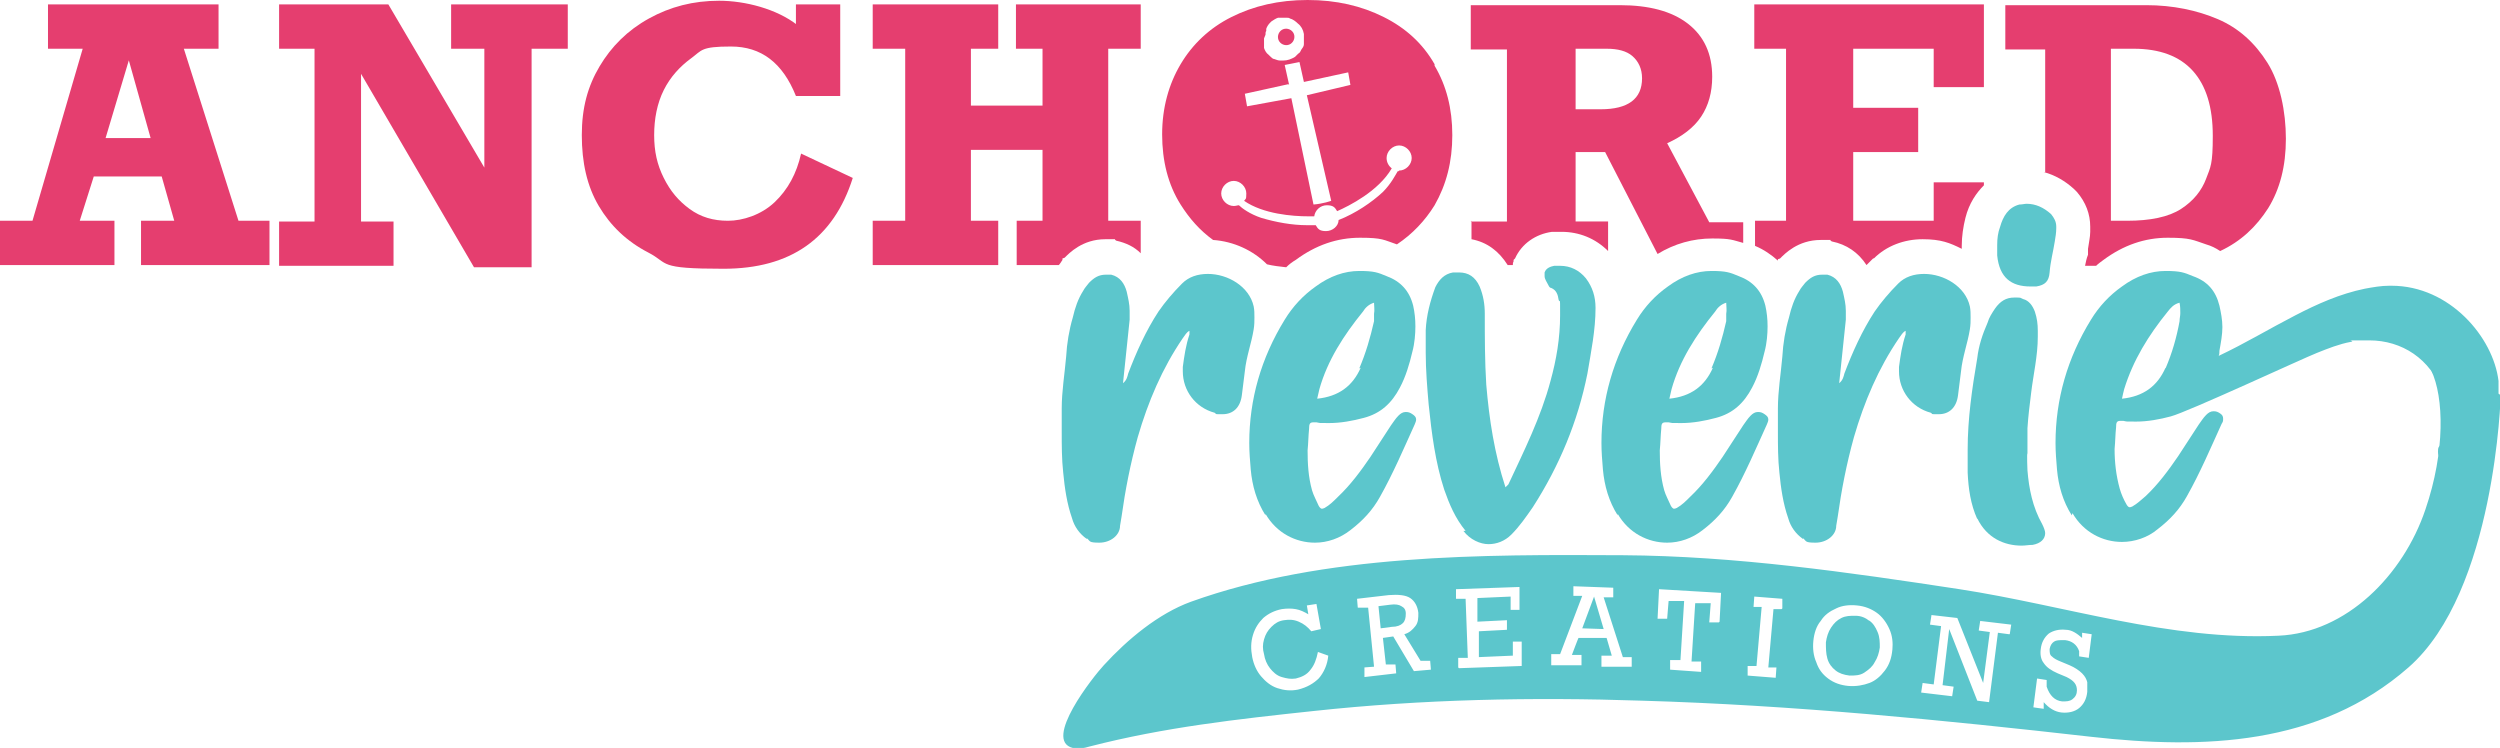
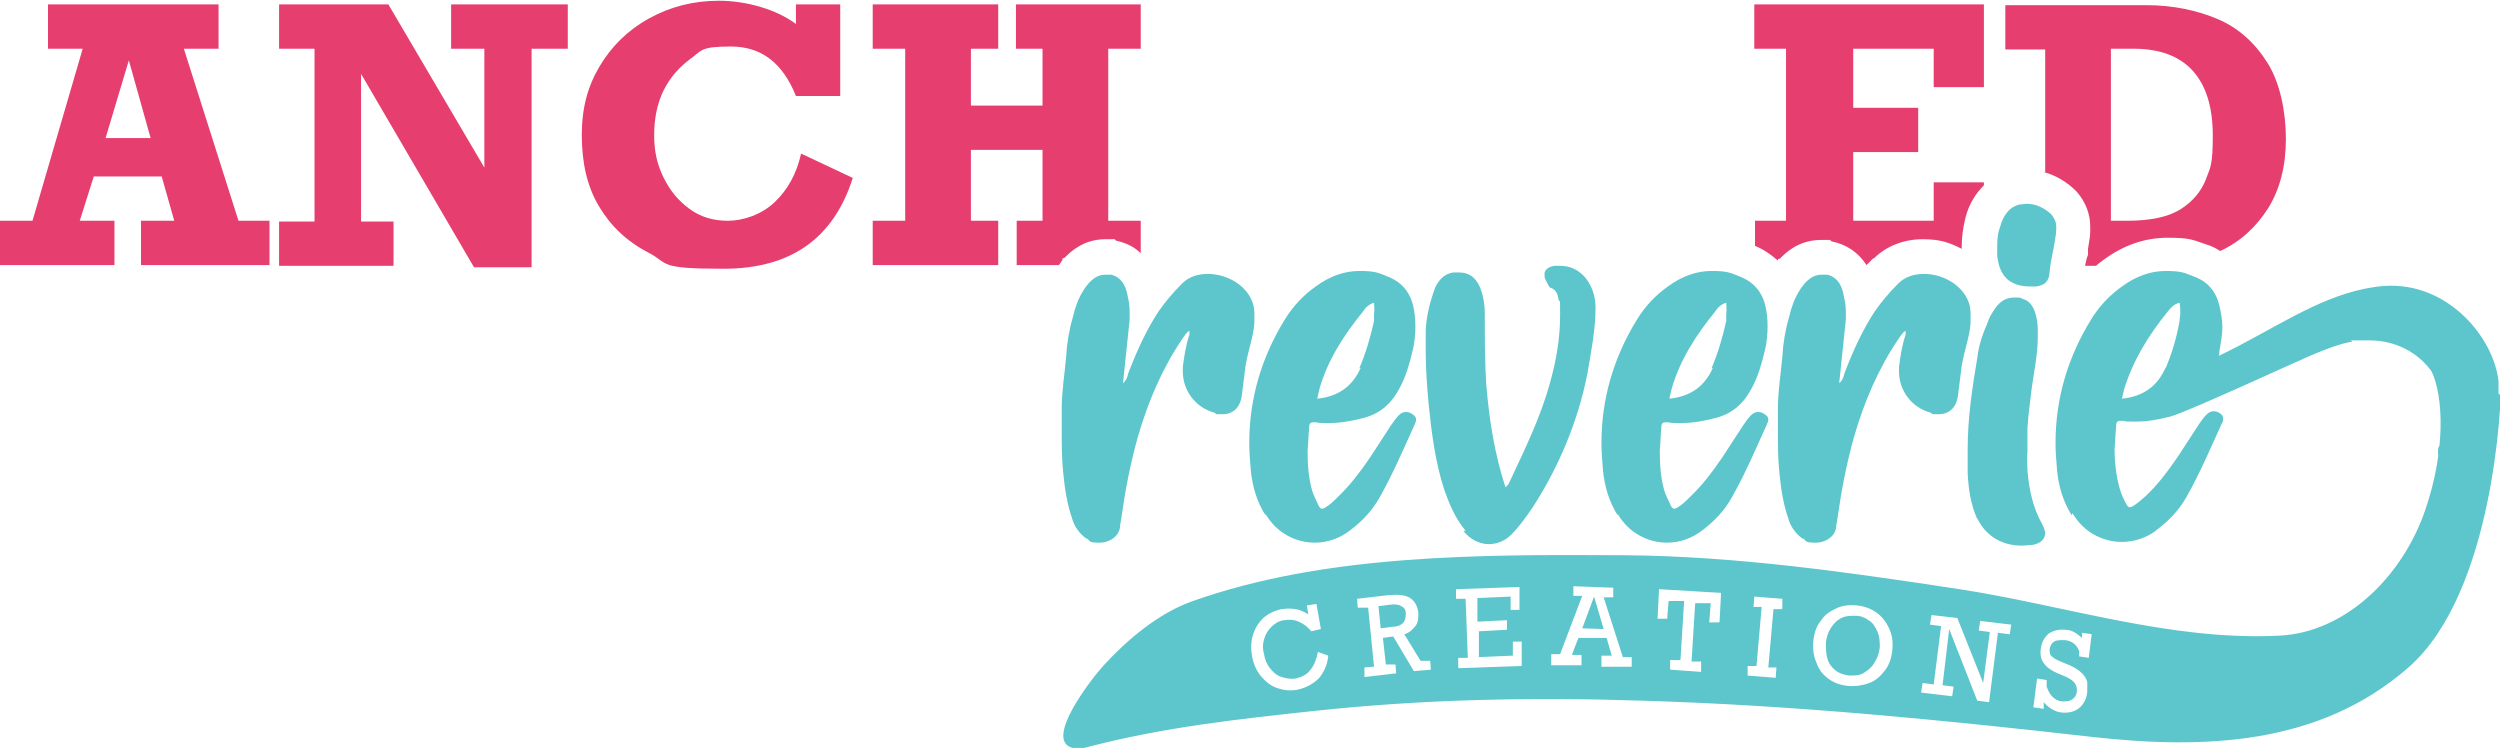
<svg xmlns="http://www.w3.org/2000/svg" viewBox="0 0 338.6 101.3">
  <defs>
    <style>      .cls-1 {        fill: #5cc6cc;      }      .cls-2 {        fill: #e53e6f;      }    </style>
  </defs>
  <g>
    <g id="logo">
      <g>
        <g>
          <g>
            <path class="cls-2" d="M24.9,6.6l7.4,23.3h4.2v6h-17.4v-6h4.5l-1.7-6h-9.2l-1.9,6h4.7v6H0v-6h4.4L11.2,6.6h-4.7V.6h23.1v6h-4.8ZM17.5,8l-3.2,10.7h6.1l-3-10.7Z" />
            <path class="cls-2" d="M65.6,6.6h-4.5V.6h15.8v6h-4.9v29.6h-7.8l-15.3-26.2v20h4.4v6h-15.5v-6h4.8V6.6h-4.8V.6h14.8l13,22.1V6.6Z" />
            <path class="cls-2" d="M107.8,3.3V.6h6v12.4h-6c-1.8-4.5-4.7-6.7-8.8-6.7s-3.9.5-5.4,1.6-2.8,2.5-3.7,4.3-1.3,3.9-1.3,6.1.4,4,1.3,5.8,2,3.1,3.5,4.2,3.2,1.6,5.2,1.6,4.5-.8,6.3-2.5,3-3.9,3.6-6.6l7,3.3c-2.6,8.2-8.4,12.3-17.5,12.3s-7.3-.7-10.2-2.2-5.1-3.6-6.7-6.3-2.3-5.9-2.3-9.6.8-6.6,2.4-9.3,3.8-4.9,6.7-6.5,6-2.4,9.5-2.4,7.8,1.1,10.6,3.3Z" />
            <path class="cls-2" d="M137.7,29.9v6h5.7c.2-.2.3-.4.5-.7v-.2c.1,0,.3-.1.3-.1.6-.6,2.4-2.5,5.5-2.5h1.3c0,.1.2.2.2.2,1.3.3,2.4.8,3.3,1.7v-4.4h-4.4V6.6h4.4V.6h-16.9v6h3.6v7.7h-9.7v-7.7h3.7V.6h-17v6h4.4v23.3h-4.4v6h17v-6h-3.7v-9.6h9.7v9.6h-3.6Z" />
            <g>
-               <path class="cls-2" d="M194.3,8.7c-1.6-2.8-3.9-4.9-6.9-6.4s-6.4-2.3-10.3-2.3-7.3.8-10.3,2.3-5.3,3.7-6.9,6.4-2.5,5.9-2.5,9.5.8,6.8,2.5,9.5c1.2,1.9,2.6,3.5,4.4,4.8,2.8.2,5.4,1.4,7.3,3.3.8.2,1.7.3,2.6.4.4-.4.8-.7,1.3-1,2.7-2,5.6-3,8.7-3s3.2.3,5,.9c2.1-1.4,3.8-3.2,5.1-5.3,1.6-2.8,2.4-5.9,2.4-9.5s-.8-6.7-2.4-9.4ZM171.4,4.7c0-.2,0-.4.1-.5,0,0,0-.2,0-.3.1-.3.3-.6.5-.8,0,0,0,0,0,0,0,0,.1-.1.2-.2.3-.2.6-.4.9-.5h0c0,0,.2,0,.2,0,.1,0,.2,0,.3,0h0c.1,0,.2,0,.3,0s.2,0,.3,0c.2,0,.4,0,.5.1.4.1.8.4,1.1.7.4.3.7.8.8,1.4,0,0,0,.2,0,.3,0,0,0,0,0,0,0,0,0,.2,0,.3s0,.2,0,.3c0,.2,0,.3,0,.5,0,.3-.2.5-.4.8,0,0,0,.1-.1.2,0,.1-.2.2-.3.3,0,0-.1.1-.2.2,0,0-.1.1-.2.2-.5.3-1,.5-1.6.5s-.2,0-.4,0c-.3,0-.5-.1-.8-.2-.2,0-.4-.2-.6-.4,0,0-.1-.1-.2-.2-.3-.2-.5-.6-.6-.9,0,0,0-.2,0-.2,0,0,0,0,0,0,0,0,0-.1,0-.2,0-.1,0-.2,0-.3h0c0-.1,0-.2,0-.3s0-.2,0-.3ZM174.6,11.5l-.6-2.7,2-.4.6,2.7,6-1.3.3,1.7-5.9,1.4,3.3,14.3s-1.1.4-2.4.5l-3-14.4-6,1.1-.3-1.7,5.9-1.3ZM189.4,23.2s0,0-.1,0c-.3.5-.9,1.7-2,2.8-1.5,1.4-3.7,2.9-6,3.8,0,.8-.8,1.5-1.7,1.5s-1.1-.3-1.4-.8c-.4,0-.8,0-1.2,0h0c-2,0-4.2-.4-6.2-1-1.5-.5-2.6-1.3-3-1.7-.2,0-.4.1-.7.1-.9,0-1.7-.8-1.7-1.7s.8-1.7,1.7-1.7,1.7.8,1.7,1.7-.1.7-.3,1c2.6,1.8,6.6,2.1,8.7,2.1s.6,0,.8,0c.1-.8.8-1.5,1.7-1.5s1.1.3,1.4.8c1.6-.7,5.6-2.7,7.4-5.8-.4-.3-.7-.8-.7-1.4,0-.9.8-1.7,1.7-1.7s1.7.8,1.7,1.7-.8,1.7-1.7,1.7Z" />
-               <path class="cls-2" d="M174.4,6.1c.6-.1,1-.7.9-1.3-.1-.6-.7-1-1.3-.9-.6.1-1,.7-.9,1.3.1.6.7,1,1.3.9Z" />
-             </g>
-             <path class="cls-2" d="M199.3,29.9v2.5c2.1.4,3.7,1.6,4.9,3.5h.7c0-.2,0-.3.1-.5v-.2c0,0,.2-.2.2-.2.9-2,2.8-3.3,5-3.6h1.1c0,0,.2,0,.2,0,2.4,0,4.6.9,6.3,2.6v-4h-4.4v-9.4h4l7.1,13.8c2.3-1.4,4.8-2.1,7.4-2.1s2.7.2,4.2.6v-2.8h-4.6l-5.7-10.7c2-.9,3.6-2.1,4.6-3.6s1.5-3.3,1.5-5.4c0-3.1-1.1-5.5-3.3-7.2s-5.3-2.5-9.2-2.5h-20.2v6h4.9v23.3h-4.9ZM213.4,6.6h4.2c1.5,0,2.7.3,3.5,1s1.3,1.7,1.3,3c0,2.8-1.9,4.2-5.6,4.2h-3.4V6.6Z" />
+               </g>
            <path class="cls-2" d="M237.7,29.9v3.4c1.2.5,2.2,1.2,3.1,2,0,0,0,0,0,0v-.2c.1,0,.3-.1.3-.1.6-.6,2.4-2.5,5.5-2.5h1.3c0,.1.2.2.2.2,2,.4,3.6,1.5,4.7,3.2.3-.3.6-.6.9-.9h.1c1.7-1.7,4.1-2.6,6.6-2.6s3.7.5,5.3,1.3v-.4c0-1.3.2-2.6.5-3.8.5-2,1.5-3.4,2.5-4.4v-.4h-6.8v5.2h-10.9v-9.3h8.8v-6h-8.8V6.6h10.9v5.2h6.8V.6h-31.1v6h4.3v23.3h-4.3Z" />
            <path class="cls-2" d="M276.8,23.3c1.5.4,2.9,1.2,4.1,2.3l.2.2.2.2c1.2,1.4,1.8,3,1.8,4.7v.7c0,.7-.2,1.5-.3,2.3v.8c-.2.5-.3,1-.4,1.5h1.5c.3-.3.6-.5,1-.8,2.7-2,5.6-3,8.7-3s3.4.3,5.2.9c.7.2,1.3.5,1.9.9,2.8-1.3,4.9-3.3,6.5-5.8,1.6-2.6,2.4-5.7,2.4-9.4s-.8-7.6-2.5-10.3-3.9-4.7-6.7-5.9-6.1-1.9-9.7-1.9h-19.1v6h5.4v16.7ZM285.9,6.6h3.1c3.5,0,6.2,1,8,3s2.7,4.9,2.7,8.8-.3,4.2-.9,5.8-1.7,3-3.4,4.1-4.2,1.6-7.3,1.6h-2.2V6.6Z" />
          </g>
          <g>
            <path class="cls-1" d="M147.2,73c-1-.7-1.7-1.7-2-2.8-.7-2-1-4.1-1.2-6.2-.2-1.8-.2-3.7-.2-5.5v-3.2c0-2.3.4-4.7.6-7,.1-1.8.4-3.6.9-5.3.3-1.3.7-2.5,1.4-3.6.2-.4.5-.7.8-1.1.7-.7,1.3-1.1,2.3-1.1h.7c1.2.3,1.8,1.2,2.1,2.3.2.9.4,1.7.4,2.6v1.2c-.3,2.8-.6,5.7-.9,8.6.5-.4.6-.9.7-1.3,1.1-2.9,2.4-5.8,4.1-8.4.9-1.3,2-2.6,3.2-3.8.9-.9,2.1-1.3,3.5-1.3,2.7,0,5.6,1.7,6.2,4.4.1.5.1,1,.1,1.5s0,1-.1,1.6c-.3,1.9-1,3.7-1.2,5.7l-.4,3.2c-.2,1.7-1.2,2.6-2.6,2.6s-.7,0-1.1-.2c-2.6-.7-4.3-3-4.3-5.6v-.6c.2-1.5.4-2.9.9-4.4v-.2c0,0,0-.3,0-.3-.4.2-.6.6-.9,1-2.8,4.1-4.7,8.6-6.1,13.4-1,3.6-1.7,7.2-2.2,10.8l-.2,1.2c0,1.3-1.3,2.3-2.8,2.3s-1.2-.2-1.7-.6Z" />
            <path class="cls-1" d="M171.4,69.8c-1.2-1.9-1.8-4-2-6.2-.1-1.2-.2-2.4-.2-3.6,0-5.9,1.6-11.5,4.8-16.7,1.1-1.8,2.5-3.3,4.2-4.5,1.9-1.4,3.9-2.1,5.9-2.1s2.5.2,3.7.7c1.9.7,3.1,2,3.6,4,.2.9.3,1.8.3,2.8s-.1,2.3-.4,3.4c-.4,1.7-.9,3.4-1.7,4.9-1.1,2.1-2.6,3.5-4.9,4.1-1.5.4-3.1.7-4.7.7s-1.1,0-1.7-.1h-.4c-.5,0-.6.2-.6.9-.1,1-.1,1.9-.2,2.9,0,1.8.1,3.6.6,5.4.2.7.6,1.4.9,2.1.1.2.3.4.4.4s.2,0,.4-.1c.7-.4,1.2-.9,1.8-1.5,1.7-1.6,3.1-3.5,4.4-5.4l2.8-4.3c.3-.4.6-.9,1-1.3.3-.3.6-.5,1-.5s.6.1.9.3c.3.2.5.4.5.7s-.1.4-.2.7c-1.5,3.3-2.9,6.6-4.7,9.8-1,1.8-2.3,3.2-4,4.5-1.4,1.1-3.1,1.7-4.8,1.7-2.6,0-5.2-1.3-6.7-3.9ZM184.1,49.9c.9-2.1,1.5-4.2,2-6.4v-1c.1-.5,0-1,0-1.5-.7.2-1.2.7-1.5,1.2-2.6,3.2-4.8,6.6-5.9,10.5l-.3,1.3c2.9-.3,4.8-1.7,5.9-4.2Z" />
            <path class="cls-1" d="M198.5,71.9c-1.4-1.7-2.2-3.6-2.9-5.6-1.2-3.7-1.7-7.6-2.1-11.5-.2-2.3-.4-4.7-.4-7s0-2.1,0-3.1c.1-2,.6-3.9,1.3-5.8.5-1,1.2-1.8,2.4-2h.8c1.3,0,2.2.6,2.8,1.9.5,1.2.7,2.4.7,3.7,0,3.2,0,6.4.2,9.6.4,4.7,1.1,9.3,2.6,13.9.2-.2.3-.3.4-.4,2.1-4.5,4.4-9.1,5.7-14,.8-2.9,1.3-5.8,1.3-8.9s0-1.4-.2-2.1c-.1-.7-.3-1.3-1-1.6-.2,0-.3-.2-.4-.4-.2-.4-.5-.8-.5-1.2s0-.3,0-.5c.2-.6.8-.8,1.3-.9h.8c1.4,0,2.6.6,3.5,1.7.9,1.2,1.3,2.5,1.3,4,0,3-.6,5.9-1.1,8.9-1.3,6.5-3.8,12.5-7.4,18.1-.9,1.3-1.8,2.6-2.9,3.7-.9.9-2,1.3-3.1,1.3s-2.5-.6-3.4-1.8Z" />
            <path class="cls-1" d="M219.1,69.8c-1.2-1.9-1.8-4-2-6.2-.1-1.2-.2-2.4-.2-3.6,0-5.9,1.6-11.5,4.8-16.7,1.1-1.8,2.5-3.3,4.2-4.5,1.9-1.4,3.9-2.1,5.9-2.1s2.5.2,3.7.7c1.9.7,3.1,2,3.6,4,.2.9.3,1.8.3,2.8s-.1,2.3-.4,3.4c-.4,1.7-.9,3.4-1.7,4.9-1.1,2.1-2.6,3.5-4.9,4.1-1.5.4-3.1.7-4.7.7s-1.1,0-1.7-.1h-.4c-.5,0-.6.2-.6.9-.1,1-.1,1.9-.2,2.9,0,1.8.1,3.6.6,5.4.2.7.6,1.4.9,2.1.1.2.3.4.4.4s.2,0,.4-.1c.7-.4,1.2-.9,1.8-1.5,1.7-1.6,3.1-3.5,4.4-5.4l2.8-4.3c.3-.4.6-.9,1-1.3.3-.3.6-.5,1-.5s.6.1.9.3c.3.2.5.4.5.7s-.1.4-.2.7c-1.5,3.3-2.9,6.6-4.7,9.8-1,1.8-2.3,3.2-4,4.5-1.4,1.1-3.1,1.7-4.8,1.7-2.6,0-5.2-1.3-6.7-3.9ZM231.8,49.9c.9-2.1,1.5-4.2,2-6.4v-1c.1-.5,0-1,0-1.5-.7.2-1.2.7-1.5,1.2-2.6,3.2-4.8,6.6-5.9,10.5l-.3,1.3c2.9-.3,4.8-1.7,5.9-4.2Z" />
            <path class="cls-1" d="M244.2,73c-1-.7-1.7-1.7-2-2.8-.7-2-1-4.1-1.2-6.2-.2-1.8-.2-3.7-.2-5.5v-3.2c0-2.3.4-4.7.6-7,.1-1.8.4-3.6.9-5.3.3-1.3.7-2.5,1.4-3.6.2-.4.5-.7.8-1.1.7-.7,1.3-1.1,2.3-1.1h.7c1.2.3,1.8,1.2,2.1,2.3.2.9.4,1.7.4,2.6v1.2c-.3,2.8-.6,5.7-.9,8.6.5-.4.6-.9.7-1.3,1.1-2.9,2.4-5.8,4.1-8.4.9-1.3,2-2.6,3.2-3.8.9-.9,2.1-1.3,3.5-1.3,2.7,0,5.6,1.7,6.2,4.4.1.5.1,1,.1,1.5s0,1-.1,1.6c-.3,1.9-1,3.7-1.2,5.7l-.4,3.2c-.2,1.7-1.2,2.6-2.6,2.6s-.7,0-1.1-.2c-2.6-.7-4.3-3-4.3-5.6v-.6c.2-1.5.4-2.9.9-4.4v-.2c0,0,0-.3,0-.3-.4.2-.6.6-.9,1-2.8,4.1-4.7,8.6-6.1,13.4-1,3.6-1.7,7.2-2.2,10.8l-.2,1.2c0,1.3-1.3,2.3-2.8,2.3s-1.2-.2-1.7-.6Z" />
            <path class="cls-1" d="M267.8,70.3c-.9-2-1.2-4.1-1.3-6.3v-3.1c0-4.2.6-8.3,1.3-12.4.2-1.7.7-3.2,1.4-4.8.2-.7.6-1.3,1-1.9.7-1,1.5-1.5,2.6-1.5s.7,0,1.2.2c.8.2,1.3.9,1.6,1.7.3.9.4,1.7.4,2.6v.8c0,2.6-.6,5.1-.9,7.6-.2,1.6-.4,3.2-.5,4.8v3.4c-.1,0,0,2.3,0,2.3.2,2.5.7,5,2,7.3.2.4.4.9.4,1.2,0,.8-.6,1.4-1.7,1.6-.5,0-1,.1-1.5.1-2.3,0-4.7-1-6-3.7ZM270.5,34.6v-1.4c0-.9.1-1.7.4-2.5.4-1.4,1.1-2.6,2.6-3,.4,0,.7-.1,1-.1,1.2,0,2.3.5,3.3,1.4.4.5.7,1,.7,1.7v.2c0,.6-.1,1.2-.2,1.8-.2,1.3-.6,2.8-.7,4.2-.1,1.2-.6,1.7-1.8,1.9h-.4c0,0-.4,0-.4,0-2.6,0-4.2-1.2-4.5-4.2Z" />
            <path class="cls-1" d="M280.6,69.8c-1.2-1.9-1.8-4-2-6.2-.1-1.2-.2-2.4-.2-3.6,0-5.9,1.6-11.5,4.8-16.7,1.1-1.8,2.5-3.3,4.2-4.5,1.9-1.4,3.9-2.1,5.9-2.1s2.5.2,3.7.7c2,.7,3.1,2,3.6,4,.2.9.4,1.9.4,2.9s-.2,2.1-.4,3.2c0,.2,0,.5-.1.7,3.6-1.7,6.9-3.7,10.4-5.5,2.9-1.5,6-2.9,9.4-3.6,1.1-.2,2.2-.4,3.3-.4h.3c7.9,0,13.8,7,14.5,12.9v1.7c.1,3.1-1,5.9-3.8,8-.9.7-1.8,1.1-2.9,1.1-1,0-1.5-.5-1.5-1.2s.1-.6.3-.9c.7-1.2,1-2.4,1-3.6s-.2-2.5-.7-3.6c-1.6-4.5-5.5-7-9.9-7s-1.6,0-2.5.2c-1.6.3-3.1.9-4.6,1.5-1.8.7-17.5,8-19.8,8.6-1.5.4-3.1.7-4.7.7s-1.2,0-1.7-.1h-.4c-.5,0-.6.2-.6.9-.1.9-.1,1.9-.2,2.9,0,1.8.2,3.6.7,5.4.2.7.5,1.4.9,2.1.1.2.3.4.4.4s.2,0,.4-.1c.7-.4,1.2-.9,1.8-1.4,1.7-1.6,3.1-3.5,4.4-5.4l2.8-4.3c.3-.4.6-.9,1-1.3.3-.3.6-.5,1-.5s.6.1.9.3c.3.2.4.4.4.7s0,.4-.2.7c-1.5,3.3-2.9,6.6-4.7,9.8-1,1.8-2.3,3.2-4,4.5-1.3,1.1-3.1,1.7-4.8,1.7-2.6,0-5.2-1.3-6.7-3.9ZM293.3,49.9c.9-2.1,1.5-4.2,1.9-6.4,0-.4.1-.7.1-1.1s0-.9-.1-1.4c-.8.2-1.2.7-1.6,1.2-2.6,3.2-4.7,6.6-5.9,10.5-.1.4-.2.8-.3,1.3,2.9-.3,4.8-1.7,5.9-4.2Z" />
          </g>
        </g>
        <g>
          <path class="cls-1" d="M253.2,84.1c-.5-.4-1.1-.7-1.9-.7-.7,0-1.3,0-1.9.3-.6.3-1,.7-1.4,1.3s-.6,1.3-.7,2c0,.8,0,1.5.2,2.2.2.7.6,1.2,1.1,1.6.5.4,1.1.6,1.9.7.7,0,1.4,0,2-.4s1.1-.8,1.4-1.4c.4-.6.6-1.3.7-2,0-.7,0-1.4-.3-2.1-.3-.7-.6-1.2-1.2-1.6Z" />
          <polygon class="cls-1" points="215.9 80.8 214.3 85.1 217.2 85.2 215.9 80.8 215.9 80.8" />
          <path class="cls-1" d="M329.3,50.2c1.7,3.6,1.9,10.9-.8,18.8-3,8.9-10.7,16.7-19.9,17.1-14.7.7-28.9-4.1-43.2-6.3-15.1-2.3-30.3-4.5-45.6-4.6-19-.1-40.4-.2-58.5,6.3-4.4,1.6-8.6,5.1-11.8,8.6-1.4,1.5-8.3,10.2-4.2,11.2.8.2,1.6,0,2.3-.2,10.1-2.6,20-3.7,30.3-4.8,14.8-1.6,29.6-1.9,44.5-1.4,20.4.6,40.6,2.6,60.9,4.9,15.1,1.7,30.8,1.2,42.9-9.4,11.8-10.3,12.5-36.9,12.5-36.9,0,0-10.5-5.8-9.3-3.1ZM178.7,91.8c-.8.8-1.7,1.3-2.9,1.6-1,.2-1.9.1-2.8-.2-.9-.3-1.6-.9-2.2-1.6s-1-1.6-1.2-2.6c-.2-1.1-.2-2,.1-3s.8-1.7,1.4-2.3c.7-.6,1.5-1,2.5-1.2.7-.1,1.3-.1,1.9,0,.6.1,1.2.4,1.7.7l-.2-1.2,1.3-.2.6,3.4-1.3.3c-.5-.6-1-1-1.7-1.3-.7-.3-1.3-.3-2-.2-.7.1-1.2.4-1.7.9-.5.5-.8,1-1,1.7-.2.7-.2,1.3,0,2,.1.7.4,1.4.8,1.9s.9,1,1.6,1.2,1.2.3,1.9.2c.8-.2,1.5-.5,2-1.2.5-.6.8-1.4,1-2.4l1.4.5c-.1,1.2-.6,2.3-1.3,3.1ZM191.5,90.9l-2.8-4.7-1.4.2.4,3.6h1.3c0-.1.1,1.2.1,1.2l-4.3.5v-1.3c-.1,0,1.3-.1,1.3-.1l-.8-8h-1.4c0,.1-.1-1.2-.1-1.2l4.3-.5c1.3-.1,2.3,0,2.9.4.6.4,1,1.1,1.1,2,0,.7,0,1.3-.4,1.8s-.8.9-1.5,1.1l2.2,3.6h1.3c0-.1.1,1.2.1,1.2l-2.3.2ZM197.5,90.4v-1.3c0,0,1.3,0,1.3,0l-.3-8h-1.3c0,0,0-1.3,0-1.3l8.6-.3v3.1c.1,0-1.2,0-1.2,0v-1.8c0,0-4.5.2-4.5.2v3.2c.1,0,4-.2,4-.2v1.3c0,0-3.8.2-3.8.2v3.5c.1,0,4.6-.2,4.6-.2v-1.9c0,0,1.2,0,1.2,0v3.3c.1,0-8.5.3-8.5.3ZM221,90.3h-4.1c0-.1,0-1.5,0-1.5h1.4s-.7-2.4-.7-2.4h-3.8c0-.1-.9,2.3-.9,2.3h1.3s0,1.4,0,1.4h-4.1c0-.1,0-1.5,0-1.5h1.2s3-7.9,3-7.9h-1.2s0-1.3,0-1.3l5.4.2v1.3s-1.3,0-1.3,0l2.6,8.1h1.2s0,1.4,0,1.4ZM232.8,84.3h-1.3c0,0,.2-2.6.2-2.6h-2.1c0-.1-.5,7.9-.5,7.9h1.3c0,0,0,1.4,0,1.4l-4.2-.3v-1.3c0,0,1.4,0,1.4,0l.5-8h-2.1c0-.1-.2,2.4-.2,2.4h-1.3c0,0,.2-4,.2-4l8.4.5-.2,3.9ZM241.3,82.5h-1.1c0,0-.7,7.9-.7,7.9h1.1c0,0-.1,1.4-.1,1.4l-3.8-.3v-1.3c.1,0,1.2,0,1.2,0l.7-8h-1.1c0,0,.1-1.4.1-1.4l3.8.3v1.3ZM256.3,88c-.1,1.1-.4,2-1,2.8-.6.8-1.3,1.4-2.1,1.7s-1.8.5-2.9.4c-1-.1-1.9-.4-2.7-1s-1.3-1.3-1.6-2.2c-.4-.9-.5-1.9-.4-2.9.1-1,.4-2,1-2.7.5-.8,1.2-1.3,2.1-1.7.8-.4,1.8-.5,2.8-.4,1.1.1,2,.5,2.7,1s1.3,1.3,1.7,2.2c.4.9.5,1.8.4,2.9ZM272.1,85.9l-1.5-.2-1.2,9.4-1.6-.2-3.8-9.7-.9,7.6,1.5.2-.2,1.3-4.2-.5.2-1.3,1.5.2,1-7.9-1.5-.2.2-1.3,3.5.4,3.5,8.8.9-6.9-1.5-.2.2-1.3,4.2.5-.2,1.3ZM279.5,86.7c-.6,0-1,0-1.3.2-.3.2-.5.5-.6,1,0,.4,0,.8.3,1,.3.3.7.5,1.2.7l1.2.5c.7.3,1.3.7,1.7,1.1s.6.8.7,1.2c0,.4,0,.8,0,1.3-.1,1-.5,1.7-1.1,2.2-.6.5-1.5.7-2.4.6-.9-.1-1.7-.6-2.4-1.4v.9c-.1,0-1.4-.2-1.4-.2l.5-3.9,1.3.2v.9c.4,1.2,1.1,1.9,2.1,2,.6,0,1,0,1.4-.3.4-.3.6-.7.6-1.2,0-.8-.4-1.3-1.4-1.8l-1.2-.5c-.9-.4-1.5-.8-1.9-1.4-.4-.5-.5-1.2-.4-1.9.1-.9.5-1.6,1.1-2.1.6-.4,1.4-.6,2.3-.5.8,0,1.5.5,2.2,1.1v-.7c0,0,1.3.2,1.3.2l-.4,3.2-1.3-.2v-.7c-.3-.9-1-1.4-1.9-1.5Z" />
          <path class="cls-1" d="M190.4,83.1c0-.5-.2-.8-.6-1-.3-.2-.8-.3-1.5-.2l-1.6.2.3,3,1.5-.2c.7,0,1.2-.2,1.5-.5.3-.3.4-.7.4-1.3Z" />
        </g>
      </g>
    </g>
  </g>
</svg>